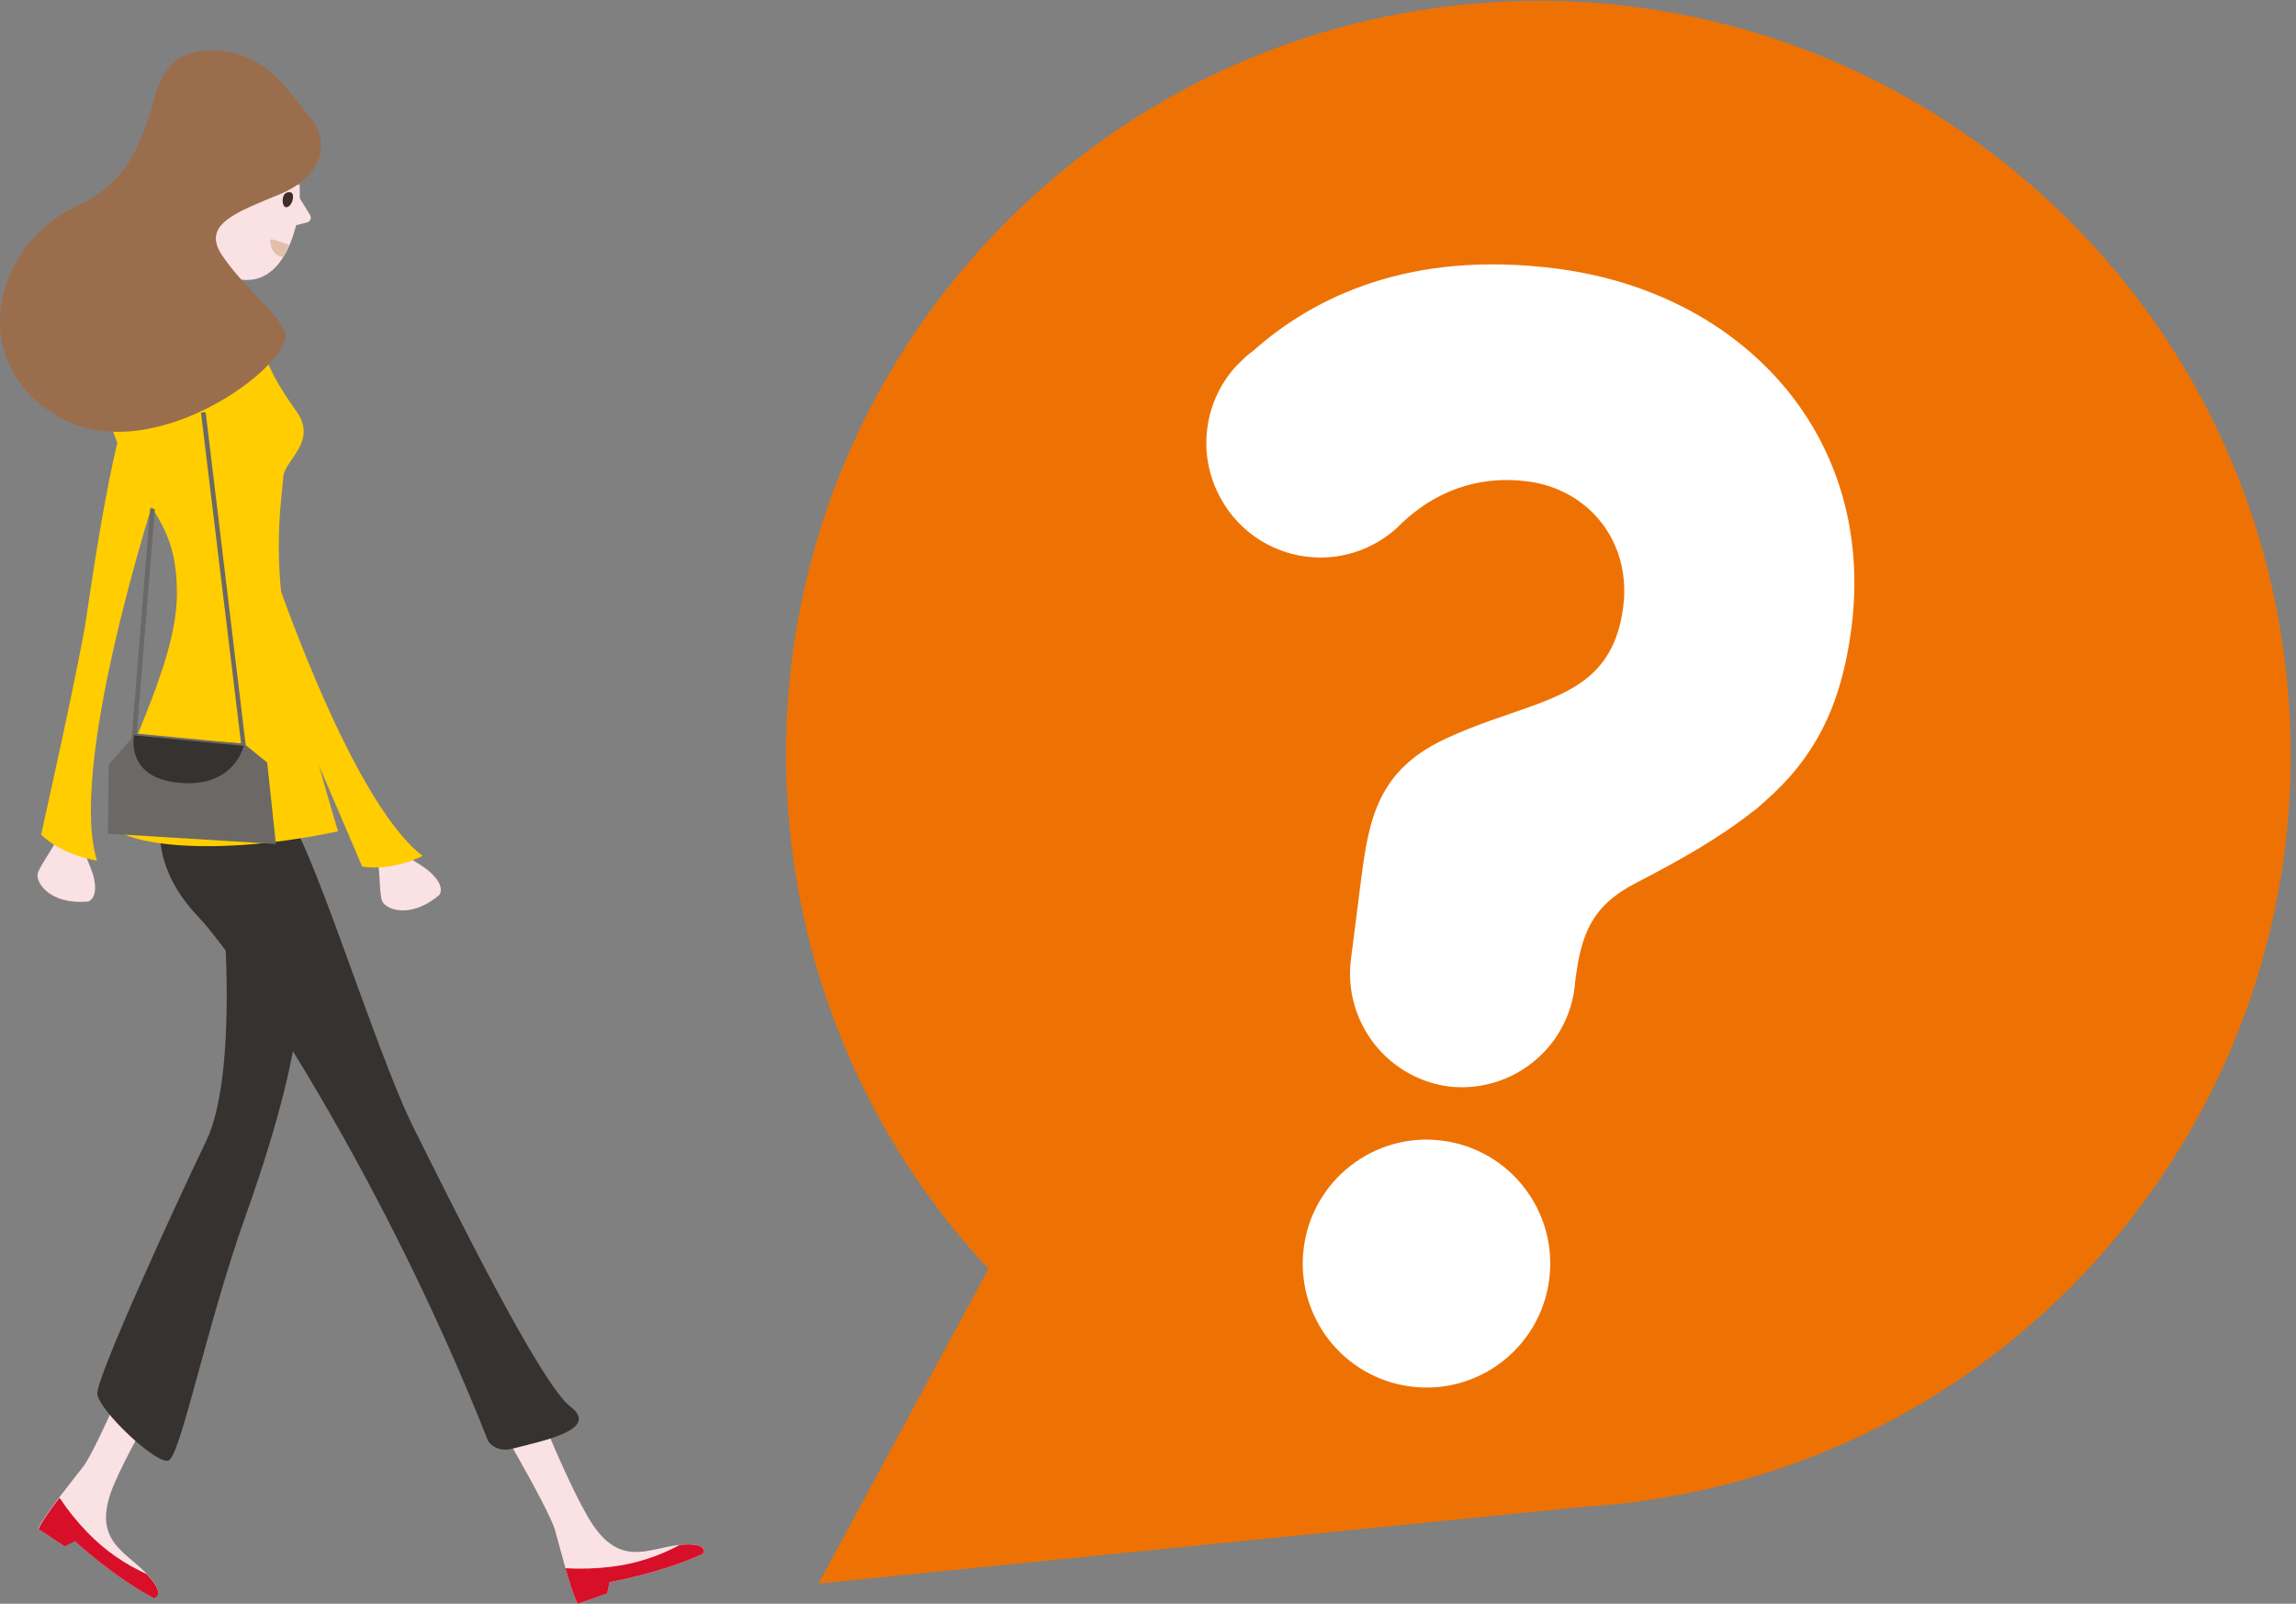
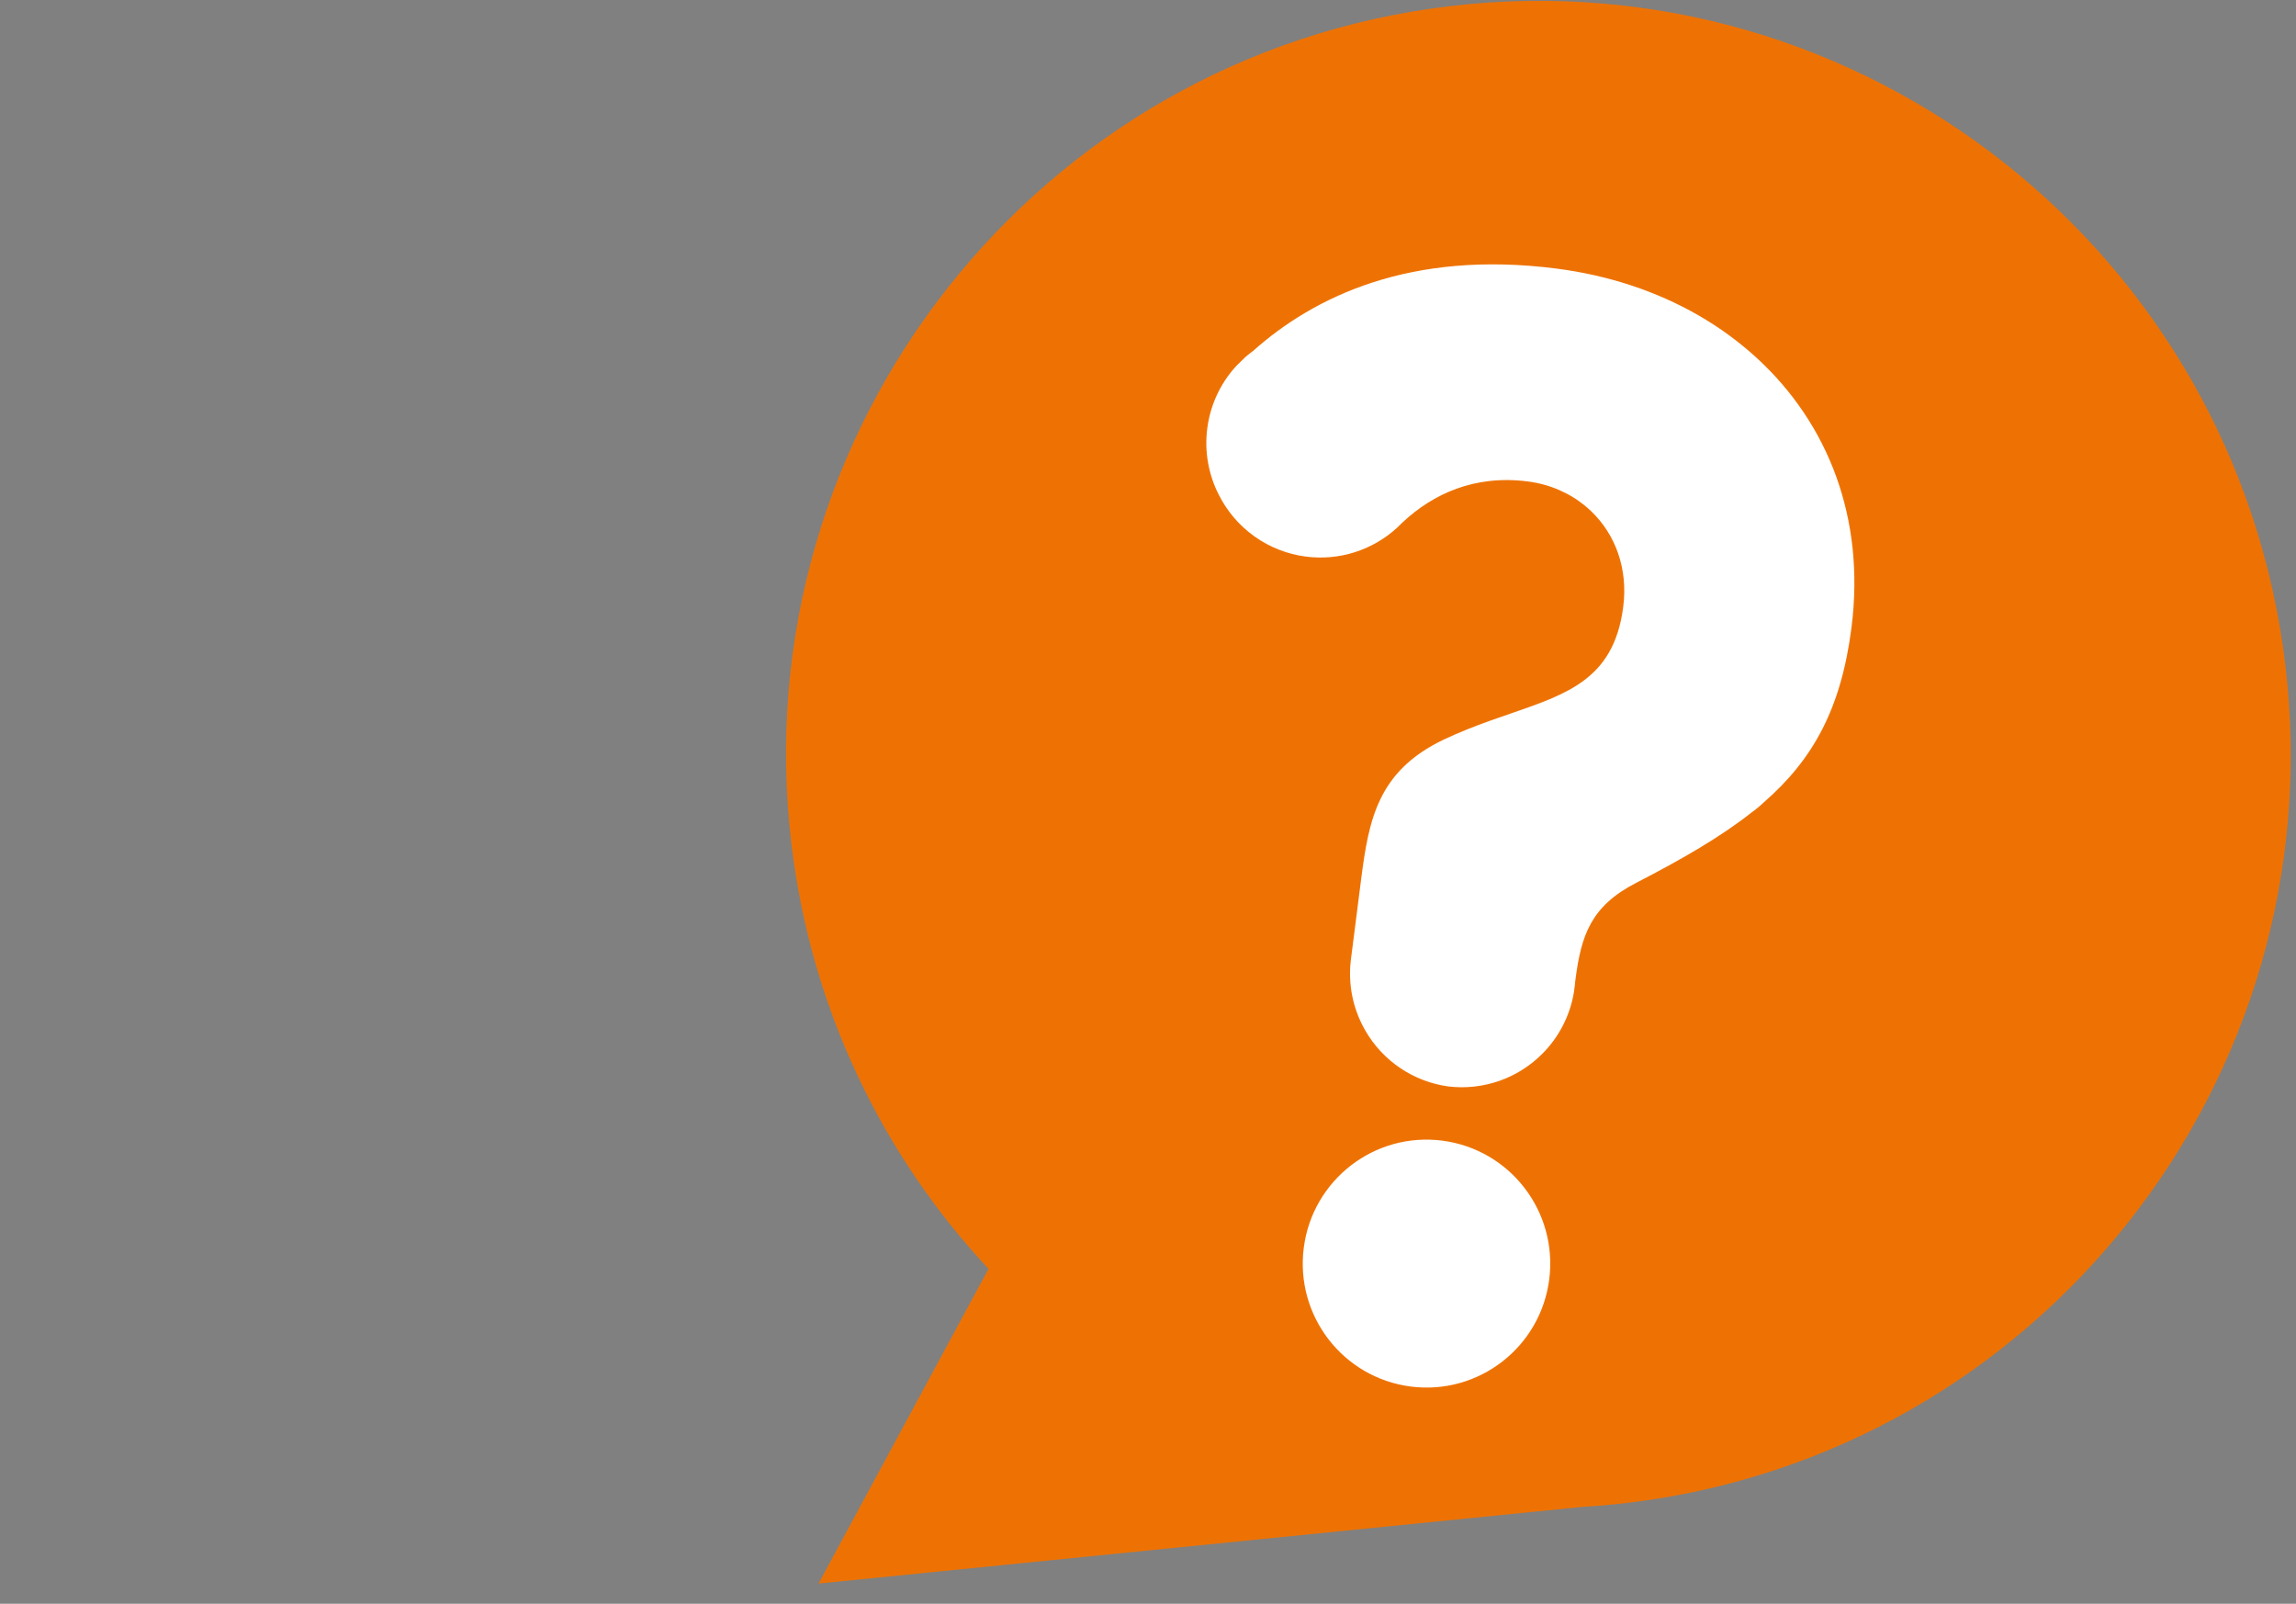
<svg xmlns="http://www.w3.org/2000/svg" width="411" height="287" viewBox="0 0 411 287" fill="none">
  <rect x="0" y="0" width="411" height="287" fill="#808080" stroke="none" />
  <path fill-rule="evenodd" clip-rule="evenodd" d="M259.499 1.108C185.645 9.893 132.886 76.973 141.656 150.936C145.171 180.578 158.043 206.821 176.951 227.07L146.528 283.383L283.259 269.66C285.933 269.503 288.602 269.268 291.262 268.954C365.117 260.17 417.876 193.089 409.105 119.126C400.334 45.162 333.354 -7.675 259.499 1.108" fill="#EE7203" />
  <path fill-rule="evenodd" clip-rule="evenodd" d="M314.557 64.138C311.329 61.17 307.78 58.574 303.975 56.397C296.553 52.14 287.968 49.266 278.613 48.063C252.47 44.703 235.198 53.098 224.305 62.805C223.827 63.155 223.361 63.521 222.915 63.91C222.349 64.446 221.799 64.983 221.271 65.522C218.442 68.615 216.639 72.509 216.11 76.669C215.583 80.737 216.299 84.869 218.163 88.521C219.658 91.509 221.863 94.082 224.586 96.015C227.308 97.948 230.463 99.18 233.773 99.604C236.702 99.983 239.679 99.718 242.496 98.827C245.313 97.935 247.902 96.44 250.082 94.443C250.404 94.116 250.735 93.795 251.075 93.478C256.498 88.416 263.922 84.927 273.483 86.156C277.436 86.664 280.962 88.224 283.782 90.555C284.164 90.872 284.533 91.199 284.89 91.542C289.151 95.662 291.449 101.733 290.569 108.593C290.135 111.978 289.246 114.648 287.981 116.827C287.402 117.828 286.716 118.762 285.934 119.614C280.123 125.942 269.812 126.975 258.441 132.351C246.627 137.991 245.02 146.671 243.651 157.354L242.306 167.919L241.833 171.63C241.256 176.081 242.17 180.598 244.43 184.473C245.983 187.152 248.125 189.441 250.695 191.165C253.264 192.889 256.192 194.003 259.257 194.422C262.328 194.792 265.442 194.455 268.364 193.437C271.285 192.419 273.936 190.747 276.114 188.547C279.094 185.552 281.065 181.698 281.75 177.525L281.943 176.027C281.953 175.923 281.956 175.82 281.963 175.716L282.009 175.369C283.036 167.355 284.784 162.17 292.859 158.004C301.202 153.701 308.048 149.735 313.559 145.383C314.335 144.833 315.069 144.219 315.758 143.56C324.626 135.849 329.586 126.69 331.423 112.354C333.952 92.637 327.165 75.749 314.557 64.138V64.138ZM258.173 204.123C246.041 202.563 234.942 211.15 233.383 223.302C231.825 235.453 240.398 246.567 252.532 248.127C264.667 249.689 275.766 241.102 277.324 228.952C278.88 216.8 270.308 205.685 258.173 204.123" fill="white" />
  <g clip-path="url(#clip0_4389_39783)">
    <path d="M10.178 149.784C10.597 150.32 7.245 154.662 6.766 156.267C6.287 157.873 8.921 161.977 15.804 161.323C15.804 161.323 17.779 160.788 16.702 156.684C16.403 155.554 14.487 151.093 14.487 151.093C14.487 151.093 9.579 148.952 10.178 149.784Z" fill="#FAE1E3" />
-     <path d="M24.662 67.883C24.662 67.883 29.63 57.772 33.94 61.162C38.25 64.612 34.838 68.002 30.887 79.184C25.739 93.756 12.391 138.067 17.36 154.007C17.36 154.007 11.314 153.175 7.363 149.368C7.363 149.368 14.546 117.25 15.504 110.172C16.581 103.035 20.412 75.853 24.662 67.883Z" fill="#FFCD00" />
    <path d="M67.402 153.888C68.06 154.126 67.821 159.539 68.359 161.145C68.898 162.75 73.447 164.594 78.655 160.133C78.655 160.133 79.972 158.587 76.68 155.792C75.782 155.018 71.652 152.52 71.652 152.52C71.652 152.52 66.324 153.531 67.402 153.888Z" fill="#FAE1E3" />
    <path d="M31.547 78.708C31.547 78.708 29.691 67.586 35.198 67.883C40.705 68.18 39.927 72.939 43.219 84.359C47.469 99.228 62.314 143.004 75.662 153.174C75.662 153.174 70.215 155.97 64.828 155.078C64.828 155.078 52.018 124.803 48.726 118.38C45.374 112.016 32.744 87.689 31.547 78.708Z" fill="#FFCD00" />
    <path d="M26.398 237.633C26.398 237.633 17.599 258.926 14.905 262.436C12.211 265.945 8.201 270.763 6.824 273.558L11.493 276.651L13.349 275.759C13.349 275.759 20.172 282.063 27.475 285.929C27.475 285.929 30.109 285.692 26.218 281.588C22.327 277.484 16.042 275.58 20.532 265.35C24.782 255.596 34.478 240.726 34.478 240.726L26.398 237.633Z" fill="#FAE1E3" />
    <path d="M26.277 281.707C22.386 279.922 18.854 277.543 15.682 274.272C13.886 272.428 12.15 270.287 10.654 268.027C9.038 270.108 7.601 272.131 6.883 273.618L11.552 276.71L13.407 275.818C13.407 275.818 20.231 282.123 27.534 285.989C27.474 285.93 30.048 285.751 26.277 281.707Z" fill="#D70F28" />
    <path d="M40.166 165.605C40.166 166.26 42.32 193.084 36.873 204.266C31.486 215.448 17.24 246.496 17.42 249.41C17.599 252.324 28.074 262.198 30.169 261.365C32.324 260.532 36.993 237.157 43.877 217.827C50.76 198.497 52.556 188.504 53.574 181.189C54.531 173.873 40.166 165.605 40.166 165.605Z" fill="#35322F" />
    <path d="M86.375 249.826C86.375 249.826 98.167 269.632 99.364 273.855C100.561 278.078 101.998 284.145 103.434 287L108.702 285.156L109.121 283.134C109.121 283.134 118.279 281.528 125.821 278.078C125.821 278.078 127.258 275.878 121.571 276.472C115.885 277.067 110.617 280.933 105.11 271.238C99.843 261.96 93.737 245.365 93.737 245.365L86.375 249.826Z" fill="#FAE1E3" />
    <path d="M121.69 276.472C117.919 278.495 113.849 279.863 109.3 280.398C106.785 280.695 103.972 280.814 101.219 280.636C101.937 283.134 102.655 285.513 103.433 287L108.701 285.156L109.12 283.134C109.12 283.134 118.278 281.528 125.82 278.078C125.82 278.078 127.197 275.937 121.69 276.472Z" fill="#D70F28" />
-     <path d="M28.733 148.059C28.733 148.059 27.416 155.554 35.437 164C43.458 172.445 68.778 210.809 87.393 257.915C87.393 257.915 88.71 260.056 91.823 259.224C97.09 257.856 107.505 255.834 102.118 251.73C96.731 247.626 80.869 215.507 73.985 201.709C67.102 187.91 55.07 148.238 51 145.621L28.733 148.059Z" fill="#35322F" />
    <path d="M22.208 61.46C22.208 61.46 15.743 65.802 20.831 78.827C25.919 91.853 31.665 92.864 31.665 106.247C31.665 119.629 20.831 136.997 19.634 146.513C19.095 150.677 36.035 153.948 60.517 148.773C60.517 148.773 52.975 124.03 50.999 111.362C48.844 97.563 50.52 88.582 50.7 85.429C50.88 82.277 56.925 79.125 53.094 73.653C50.102 69.43 47.468 65.326 46.749 60.627C46.031 55.928 22.208 61.46 22.208 61.46Z" fill="#FFCD00" />
    <path d="M53.215 26.546C53.215 26.546 53.814 32.672 53.634 36.36C53.455 40.047 50.641 54.501 39.328 48.791L33.223 39.869C33.223 39.869 44.775 23.275 53.215 26.546Z" fill="#FAE1E3" />
-     <path d="M43.638 133.071L47.828 136.461L49.384 151.033L19.336 149.19L19.456 136.878L24.005 131.644L43.638 133.071Z" fill="#6B6866" />
    <path d="M44.057 133.963L36.814 73.772L35.976 73.831L43.159 133.071L24.484 131.287L27.716 91.08L26.878 91.02L23.586 132L44.057 133.963Z" fill="#6B6866" />
    <path d="M43.636 133.487C43.636 133.487 41.96 140.982 32.144 140.089C22.327 139.257 24.003 131.584 24.003 131.584L43.636 133.487Z" fill="#35322F" />
    <path d="M52.372 33.386L55.485 38.442C55.844 38.977 55.545 39.691 54.946 39.81L52.133 40.523" fill="#FAE1E3" />
    <path d="M51.116 37.074C50.398 36.955 50.218 34.159 51.954 34.397C52.972 34.516 52.313 37.252 51.116 37.074Z" fill="#402E26" />
    <path d="M51.775 43.854C51.476 44.568 51.117 45.282 50.698 45.995C49.56 45.876 48.483 45.103 48.363 43.021C48.363 42.545 49.201 42.962 51.775 43.854Z" fill="#E0BFAB" />
    <path d="M48.722 32.137C49.141 32.018 49.56 31.899 49.979 31.84C50.218 31.78 50.398 31.78 50.637 31.721C50.877 31.721 51.056 31.661 51.296 31.661C51.715 31.661 52.254 31.602 52.672 31.84C52.912 31.959 53.092 32.137 53.271 32.315C53.451 32.494 53.57 32.791 53.57 33.029C53.57 33.089 53.511 33.089 53.511 33.089C53.271 33.029 53.092 32.97 52.912 32.91L52.373 32.791C52.194 32.732 52.014 32.732 51.834 32.613C51.655 32.553 51.475 32.494 51.296 32.434C51.116 32.375 50.877 32.375 50.697 32.315C50.518 32.256 50.278 32.256 50.099 32.256C49.68 32.197 49.261 32.197 48.842 32.137C48.722 32.197 48.662 32.197 48.722 32.137C48.722 32.137 48.662 32.137 48.722 32.137Z" fill="#9A6E4C" />
    <path d="M27.655 17.505C29.81 9.654 34.359 8.584 39.866 9.178C48.067 9.952 51.957 16.792 55.669 21.193C58.961 25.059 58.123 31.423 50.102 34.754C42.081 38.085 35.856 40.226 39.926 45.936C43.937 51.705 47.767 53.965 50.88 58.961C54.052 64.017 28.314 84.002 11.194 74.961C-5.925 65.92 -2.094 44.33 13.709 36.895C22.508 32.851 25.141 26.427 27.655 17.505Z" fill="#9A6E4C" />
  </g>
  <defs>
    <clipPath id="clip0_4389_39783">
-       <rect width="126" height="278" fill="white" transform="translate(0 9)" />
-     </clipPath>
+       </clipPath>
  </defs>
</svg>